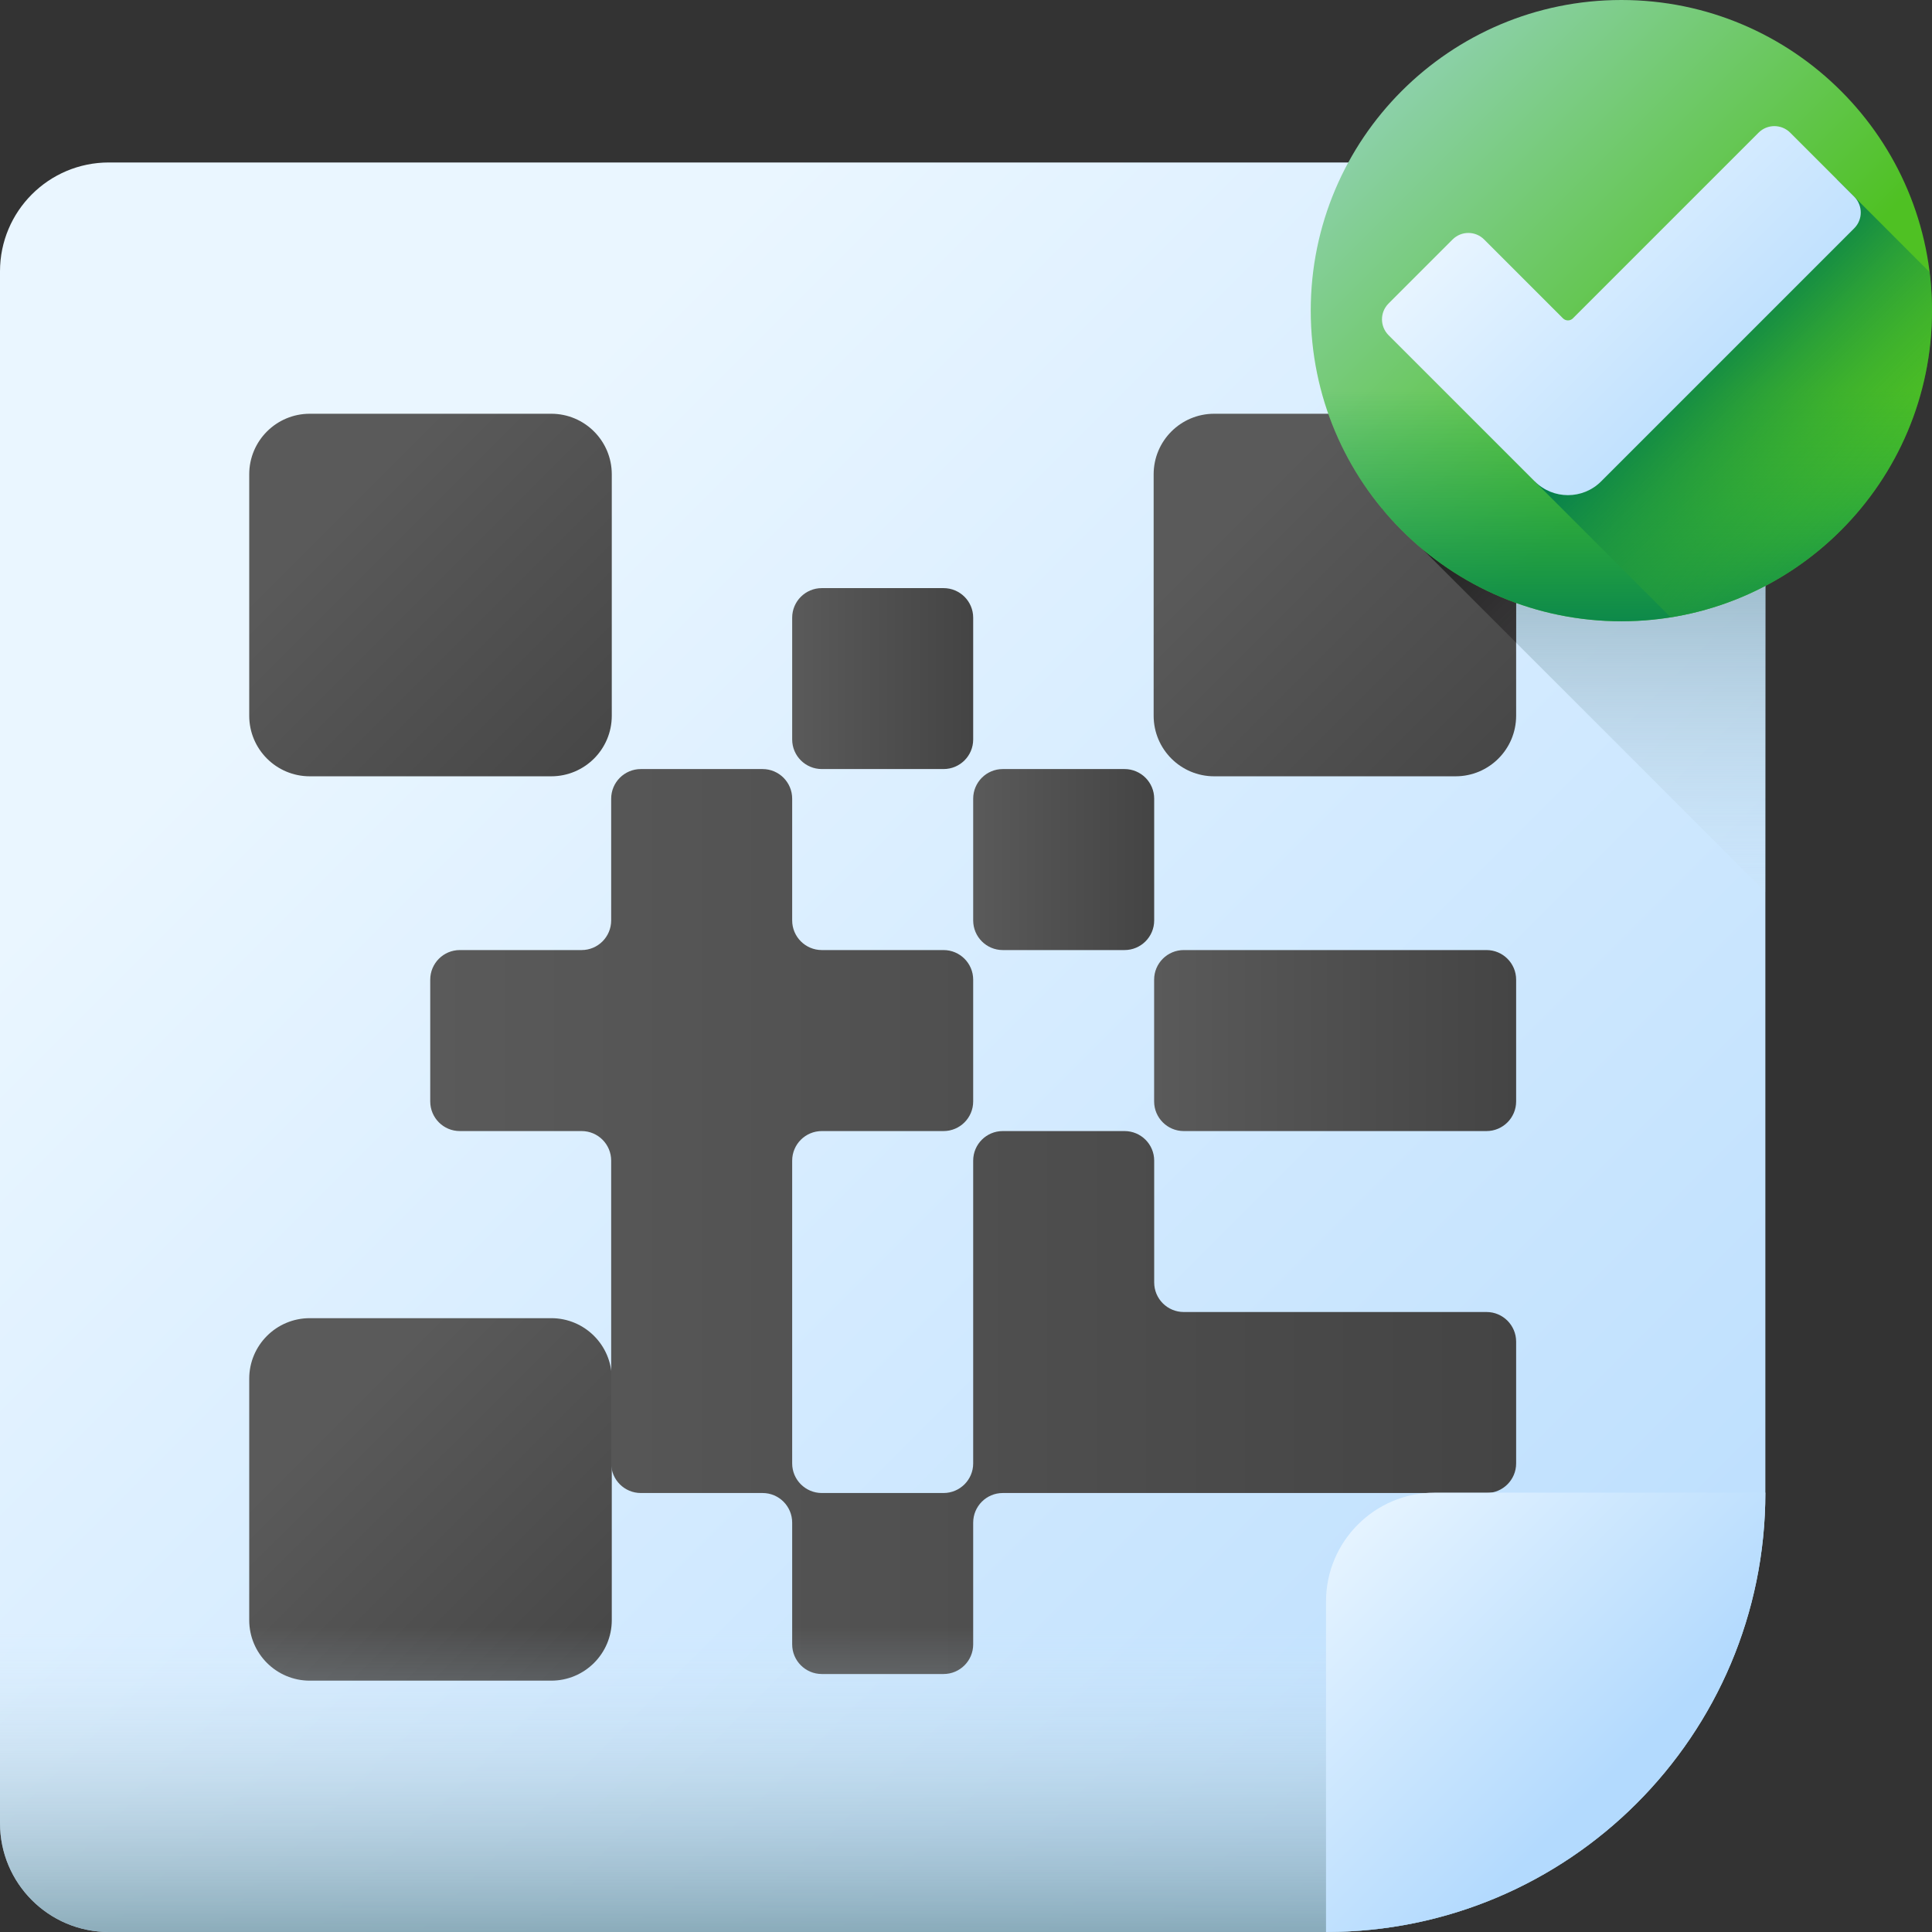
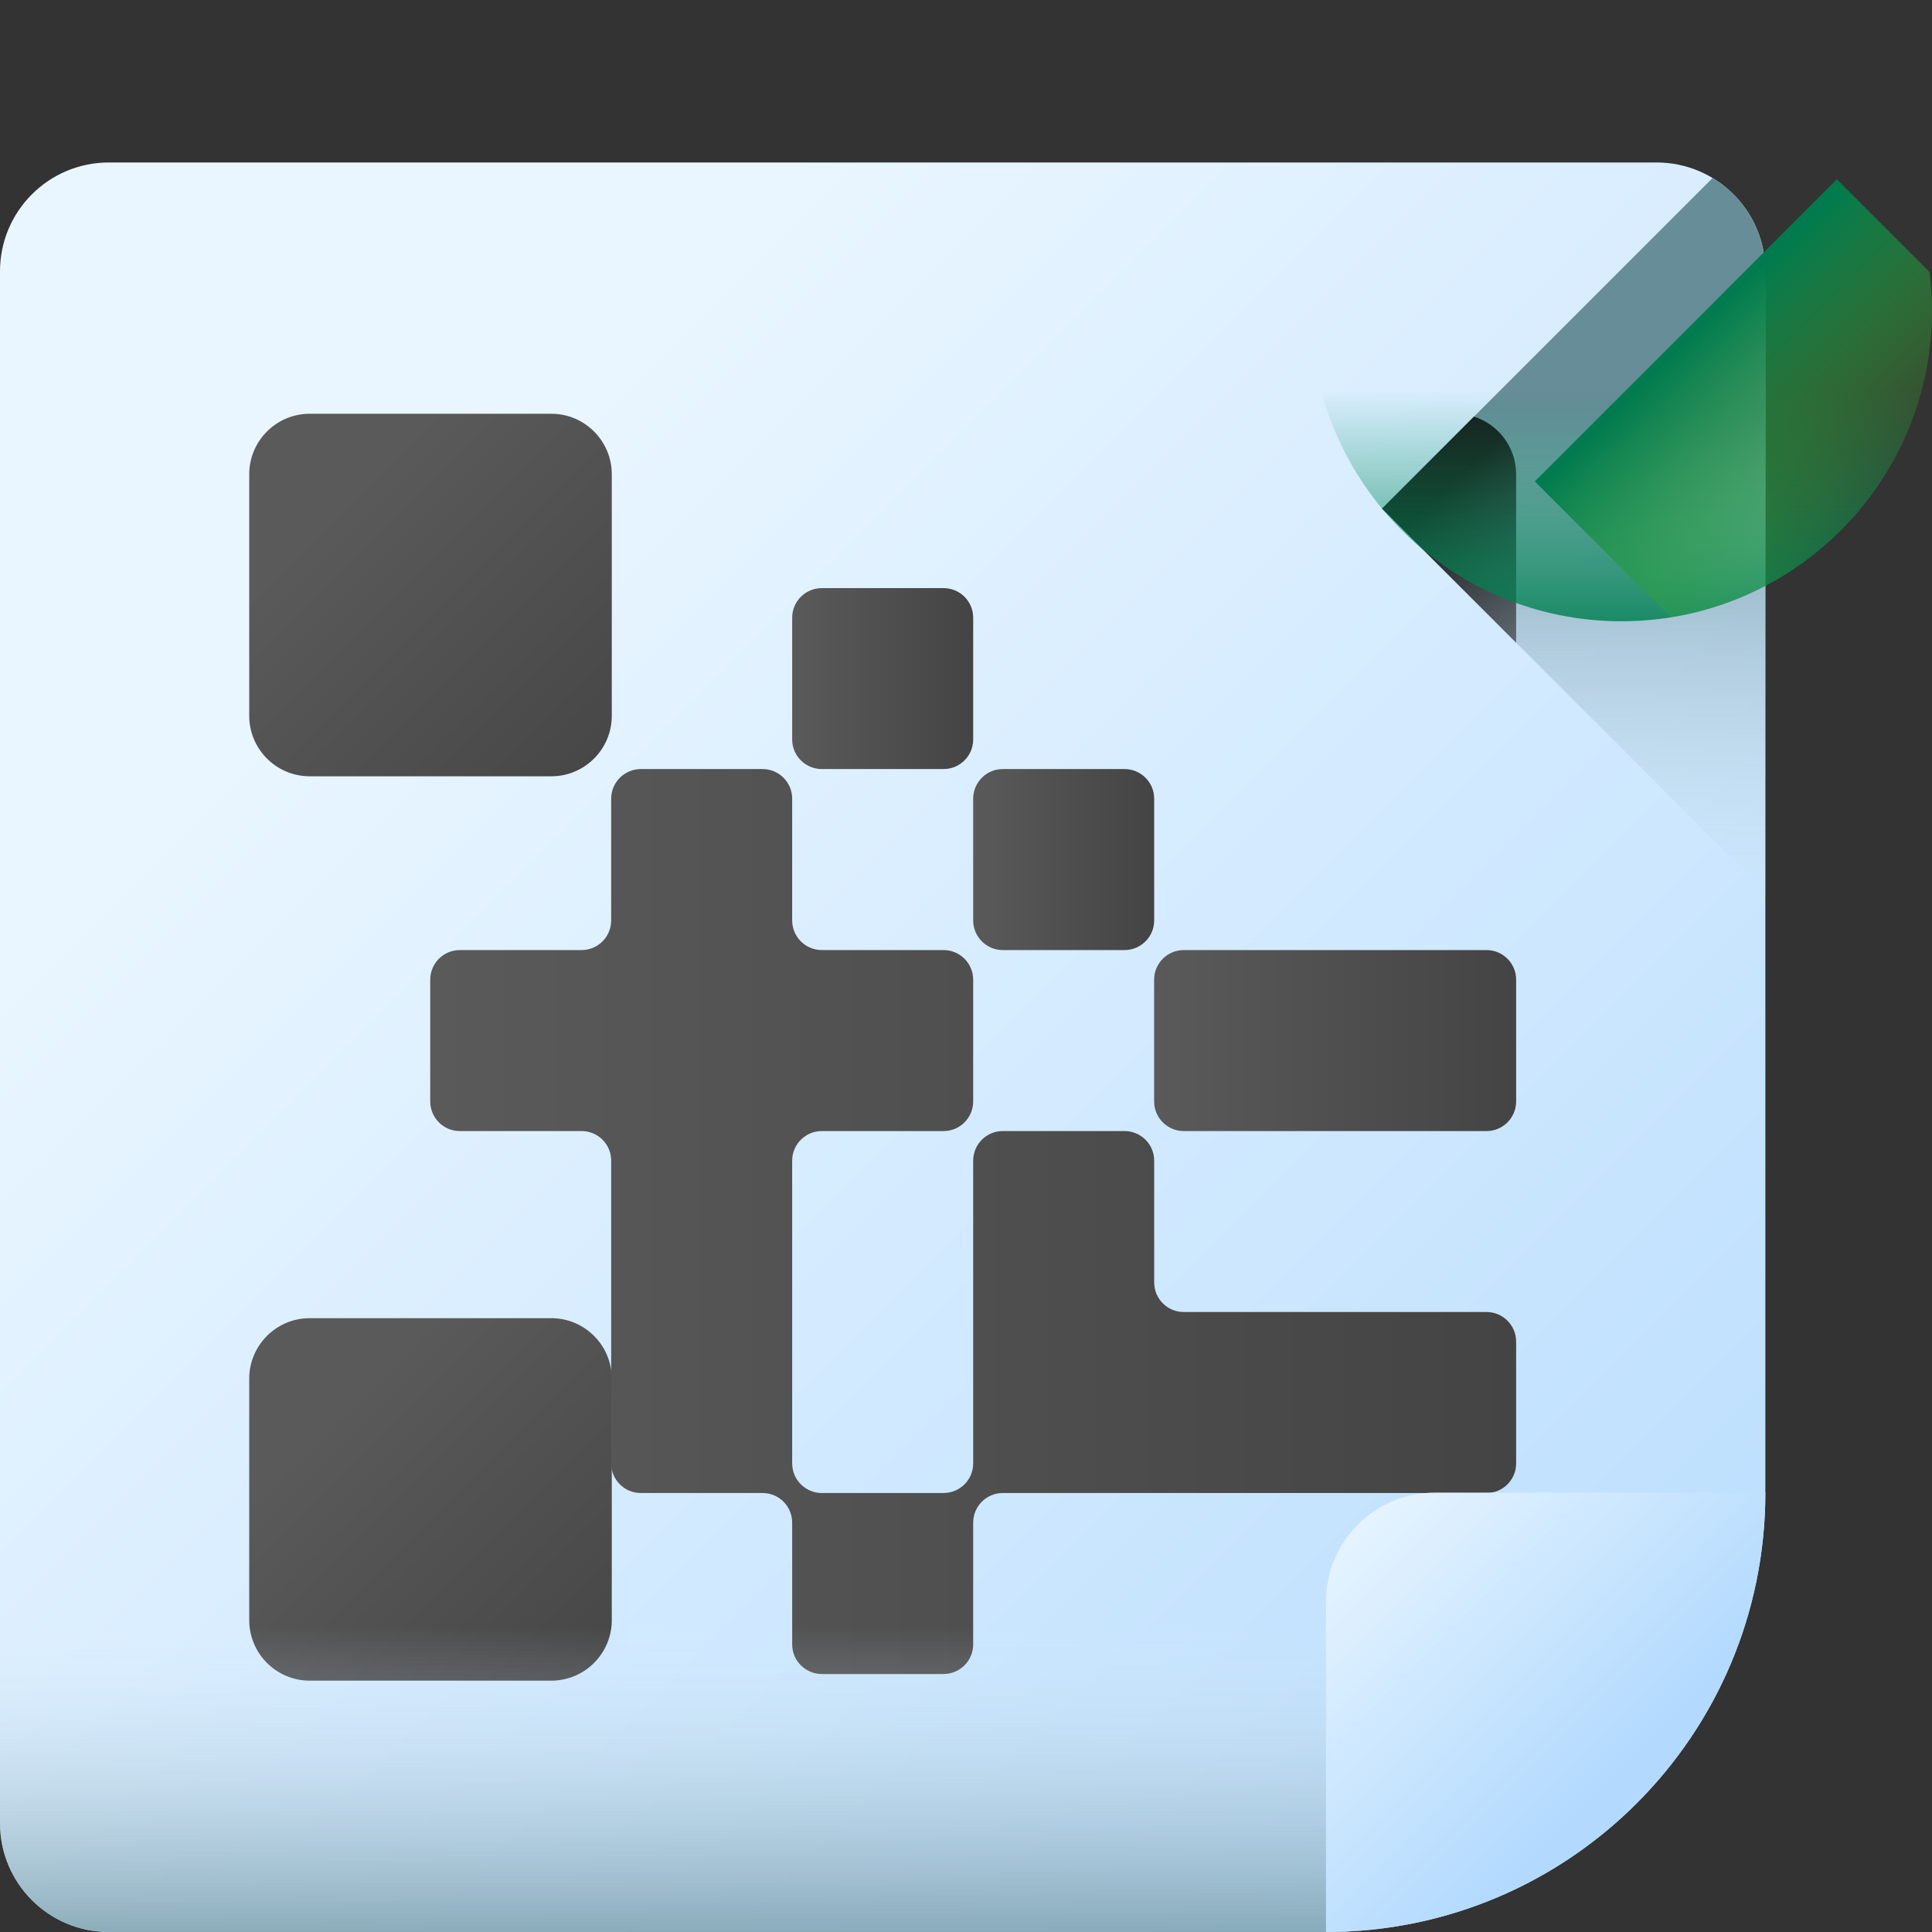
<svg xmlns="http://www.w3.org/2000/svg" width="32" height="32" viewBox="0 0 32 32" fill="none">
  <rect x="0" y="0" width="32" height="32" fill="#333333" stroke="none" />
  <g clip-path="url(#clip0_916_2544)">
    <path d="M21.963 32H1.803C0.807 32 0 31.193 0 30.197V4.494C0 3.498 0.807 2.691 1.803 2.691H27.437C28.433 2.691 29.24 3.498 29.24 4.494V24.723C29.24 28.742 25.982 32 21.963 32Z" fill="url(#paint0_linear_916_2544)" />
    <path d="M29.24 14.774V4.494C29.24 3.837 28.89 3.263 28.366 2.948L22.89 8.424L29.24 14.774Z" fill="url(#paint1_linear_916_2544)" />
    <path d="M9.13 12.858H5.131C4.577 12.858 4.128 12.409 4.128 11.855V7.856C4.128 7.302 4.577 6.853 5.131 6.853H9.13C9.684 6.853 10.133 7.302 10.133 7.856V11.855C10.133 12.409 9.684 12.858 9.13 12.858Z" fill="url(#paint2_linear_916_2544)" />
    <path d="M9.13 27.837H5.131C4.577 27.837 4.128 27.388 4.128 26.834V22.836C4.128 22.282 4.577 21.833 5.131 21.833H9.13C9.684 21.833 10.133 22.282 10.133 22.836V26.834C10.133 27.388 9.684 27.837 9.13 27.837Z" fill="url(#paint3_linear_916_2544)" />
-     <path d="M24.109 12.858H20.111C19.557 12.858 19.108 12.409 19.108 11.855V7.856C19.108 7.302 19.557 6.853 20.111 6.853H24.109C24.663 6.853 25.112 7.302 25.112 7.856V11.855C25.112 12.409 24.663 12.858 24.109 12.858Z" fill="url(#paint4_linear_916_2544)" />
    <path d="M25.112 10.646V7.856C25.112 7.408 24.818 7.029 24.413 6.9L22.89 8.424L25.112 10.646Z" fill="url(#paint5_linear_916_2544)" />
    <path d="M15.628 9.741H13.612C13.341 9.741 13.121 9.96 13.121 10.231V12.248C13.121 12.519 13.341 12.738 13.612 12.738H15.628C15.899 12.738 16.119 12.519 16.119 12.248V10.231C16.119 9.96 15.899 9.741 15.628 9.741Z" fill="url(#paint6_linear_916_2544)" />
    <path d="M19.117 15.245V13.229C19.117 12.958 18.897 12.738 18.626 12.738H16.609C16.338 12.738 16.119 12.958 16.119 13.229V15.245C16.119 15.516 16.338 15.736 16.609 15.736H18.626C18.897 15.736 19.117 15.516 19.117 15.245Z" fill="url(#paint7_linear_916_2544)" />
    <path d="M22.114 18.734H24.621C24.892 18.734 25.112 18.514 25.112 18.243V16.226C25.112 15.956 24.892 15.736 24.621 15.736H22.114H19.607C19.336 15.736 19.116 15.956 19.116 16.226V18.243C19.116 18.514 19.336 18.734 19.607 18.734H22.114Z" fill="url(#paint8_linear_916_2544)" />
    <path d="M16.609 18.734C16.338 18.734 16.119 18.953 16.119 19.224V21.731V24.239C16.119 24.509 15.899 24.729 15.628 24.729H13.612C13.341 24.729 13.121 24.509 13.121 24.239V21.731V19.224C13.121 18.953 13.341 18.734 13.612 18.734H15.628C15.899 18.734 16.119 18.514 16.119 18.243V16.227C16.119 15.956 15.899 15.736 15.628 15.736H13.612C13.341 15.736 13.121 15.516 13.121 15.245V13.229C13.121 12.958 12.902 12.738 12.631 12.738H10.614C10.343 12.738 10.123 12.958 10.123 13.229V15.245C10.123 15.516 9.904 15.736 9.633 15.736H7.616C7.345 15.736 7.126 15.956 7.126 16.227V18.243C7.126 18.514 7.345 18.734 7.616 18.734H9.633C9.904 18.734 10.123 18.953 10.123 19.224V21.731V24.239C10.123 24.509 10.343 24.729 10.614 24.729H12.631C12.902 24.729 13.121 24.949 13.121 25.22V27.236C13.121 27.507 13.341 27.727 13.612 27.727H15.628C15.899 27.727 16.119 27.507 16.119 27.236V25.22C16.119 24.949 16.338 24.729 16.609 24.729H19.117H22.114H24.622C24.892 24.729 25.112 24.509 25.112 24.239V22.222C25.112 21.951 24.892 21.731 24.622 21.731H22.114H19.607C19.336 21.731 19.117 21.512 19.117 21.241V19.224C19.117 18.953 18.897 18.734 18.626 18.734H16.609Z" fill="url(#paint9_linear_916_2544)" />
    <path d="M0 18.786V30.197C0 31.193 0.807 32 1.803 32H21.963C25.982 32 29.24 28.742 29.24 24.723V18.786H0Z" fill="url(#paint10_linear_916_2544)" />
    <path d="M21.963 32V26.526C21.963 25.53 22.77 24.723 23.766 24.723H29.24C29.24 28.742 25.982 32 21.963 32Z" fill="url(#paint11_linear_916_2544)" />
-     <path d="M26.855 10.29C29.696 10.29 32 7.987 32 5.145C32 2.304 29.696 0 26.855 0C24.013 0 21.71 2.304 21.71 5.145C21.71 7.987 24.013 10.29 26.855 10.29Z" fill="url(#paint12_linear_916_2544)" />
    <path d="M21.711 5.208C21.745 8.02 24.034 10.29 26.855 10.29C29.675 10.29 31.964 8.02 31.998 5.208H21.711Z" fill="url(#paint13_linear_916_2544)" />
    <path d="M25.421 7.974L27.672 10.225C30.125 9.833 32 7.708 32 5.145C32 4.928 31.985 4.715 31.959 4.506L30.424 2.97L25.421 7.974Z" fill="url(#paint14_linear_916_2544)" />
-     <path d="M30.712 3.781L26.519 7.974C26.216 8.277 25.724 8.277 25.421 7.974L22.998 5.551C22.854 5.406 22.854 5.172 22.998 5.028L24.059 3.967C24.204 3.822 24.438 3.822 24.582 3.967L25.888 5.273C25.933 5.318 26.007 5.318 26.052 5.273L29.128 2.197C29.272 2.053 29.506 2.053 29.651 2.197L30.712 3.258C30.856 3.403 30.856 3.637 30.712 3.781Z" fill="url(#paint15_linear_916_2544)" />
  </g>
  <defs>
    <linearGradient id="paint0_linear_916_2544" x1="6.435" y1="9.16" x2="30.647" y2="33.372" gradientUnits="userSpaceOnUse">
      <stop stop-color="#EAF6FF" />
      <stop offset="1" stop-color="#B3DAFE" />
    </linearGradient>
    <linearGradient id="paint1_linear_916_2544" x1="26.065" y1="15.979" x2="26.065" y2="6.787" gradientUnits="userSpaceOnUse">
      <stop stop-color="#D8ECFE" stop-opacity="0" />
      <stop offset="1" stop-color="#678D98" />
    </linearGradient>
    <linearGradient id="paint2_linear_916_2544" x1="5.628" y1="8.353" x2="10.555" y2="13.28" gradientUnits="userSpaceOnUse">
      <stop stop-color="#5A5A5A" />
      <stop offset="1" stop-color="#444444" />
    </linearGradient>
    <linearGradient id="paint3_linear_916_2544" x1="5.628" y1="23.332" x2="10.555" y2="28.26" gradientUnits="userSpaceOnUse">
      <stop stop-color="#5A5A5A" />
      <stop offset="1" stop-color="#444444" />
    </linearGradient>
    <linearGradient id="paint4_linear_916_2544" x1="20.607" y1="8.353" x2="25.535" y2="13.28" gradientUnits="userSpaceOnUse">
      <stop stop-color="#5A5A5A" />
      <stop offset="1" stop-color="#444444" />
    </linearGradient>
    <linearGradient id="paint5_linear_916_2544" x1="28.761" y1="12.693" x2="24.064" y2="7.995" gradientUnits="userSpaceOnUse">
      <stop stop-color="#433F43" stop-opacity="0" />
      <stop offset="1" stop-color="#1A1A1A" />
    </linearGradient>
    <linearGradient id="paint6_linear_916_2544" x1="13.121" y1="11.239" x2="16.119" y2="11.239" gradientUnits="userSpaceOnUse">
      <stop stop-color="#5A5A5A" />
      <stop offset="1" stop-color="#444444" />
    </linearGradient>
    <linearGradient id="paint7_linear_916_2544" x1="16.119" y1="14.237" x2="19.117" y2="14.237" gradientUnits="userSpaceOnUse">
      <stop stop-color="#5A5A5A" />
      <stop offset="1" stop-color="#444444" />
    </linearGradient>
    <linearGradient id="paint8_linear_916_2544" x1="19.116" y1="17.235" x2="25.112" y2="17.235" gradientUnits="userSpaceOnUse">
      <stop stop-color="#5A5A5A" />
      <stop offset="1" stop-color="#444444" />
    </linearGradient>
    <linearGradient id="paint9_linear_916_2544" x1="7.126" y1="20.233" x2="25.112" y2="20.233" gradientUnits="userSpaceOnUse">
      <stop stop-color="#5A5A5A" />
      <stop offset="1" stop-color="#444444" />
    </linearGradient>
    <linearGradient id="paint10_linear_916_2544" x1="14.62" y1="26.944" x2="14.62" y2="33.15" gradientUnits="userSpaceOnUse">
      <stop stop-color="#D8ECFE" stop-opacity="0" />
      <stop offset="1" stop-color="#678D98" />
    </linearGradient>
    <linearGradient id="paint11_linear_916_2544" x1="22.065" y1="24.825" x2="26.666" y2="29.426" gradientUnits="userSpaceOnUse">
      <stop stop-color="#EAF6FF" />
      <stop offset="1" stop-color="#B3DAFE" />
    </linearGradient>
    <linearGradient id="paint12_linear_916_2544" x1="19.974" y1="-1.736" x2="28.261" y2="6.552" gradientUnits="userSpaceOnUse">
      <stop stop-color="#B3DAFE" />
      <stop offset="1" stop-color="#4FC123" />
    </linearGradient>
    <linearGradient id="paint13_linear_916_2544" x1="26.855" y1="6.463" x2="26.855" y2="10.98" gradientUnits="userSpaceOnUse">
      <stop stop-color="#02905D" stop-opacity="0" />
      <stop offset="0.455" stop-color="#028A58" stop-opacity="0.455" />
      <stop offset="1" stop-color="#017B4E" />
    </linearGradient>
    <linearGradient id="paint14_linear_916_2544" x1="31.241" y1="8.79" x2="28.009" y2="5.558" gradientUnits="userSpaceOnUse">
      <stop stop-color="#4FC123" stop-opacity="0" />
      <stop offset="1" stop-color="#017B4E" />
    </linearGradient>
    <linearGradient id="paint15_linear_916_2544" x1="24.986" y1="2.536" x2="29.681" y2="7.231" gradientUnits="userSpaceOnUse">
      <stop stop-color="#EAF6FF" />
      <stop offset="1" stop-color="#B3DAFE" />
    </linearGradient>
    <clipPath id="clip0_916_2544">
      <rect width="32" height="32" fill="white" />
    </clipPath>
  </defs>
</svg>